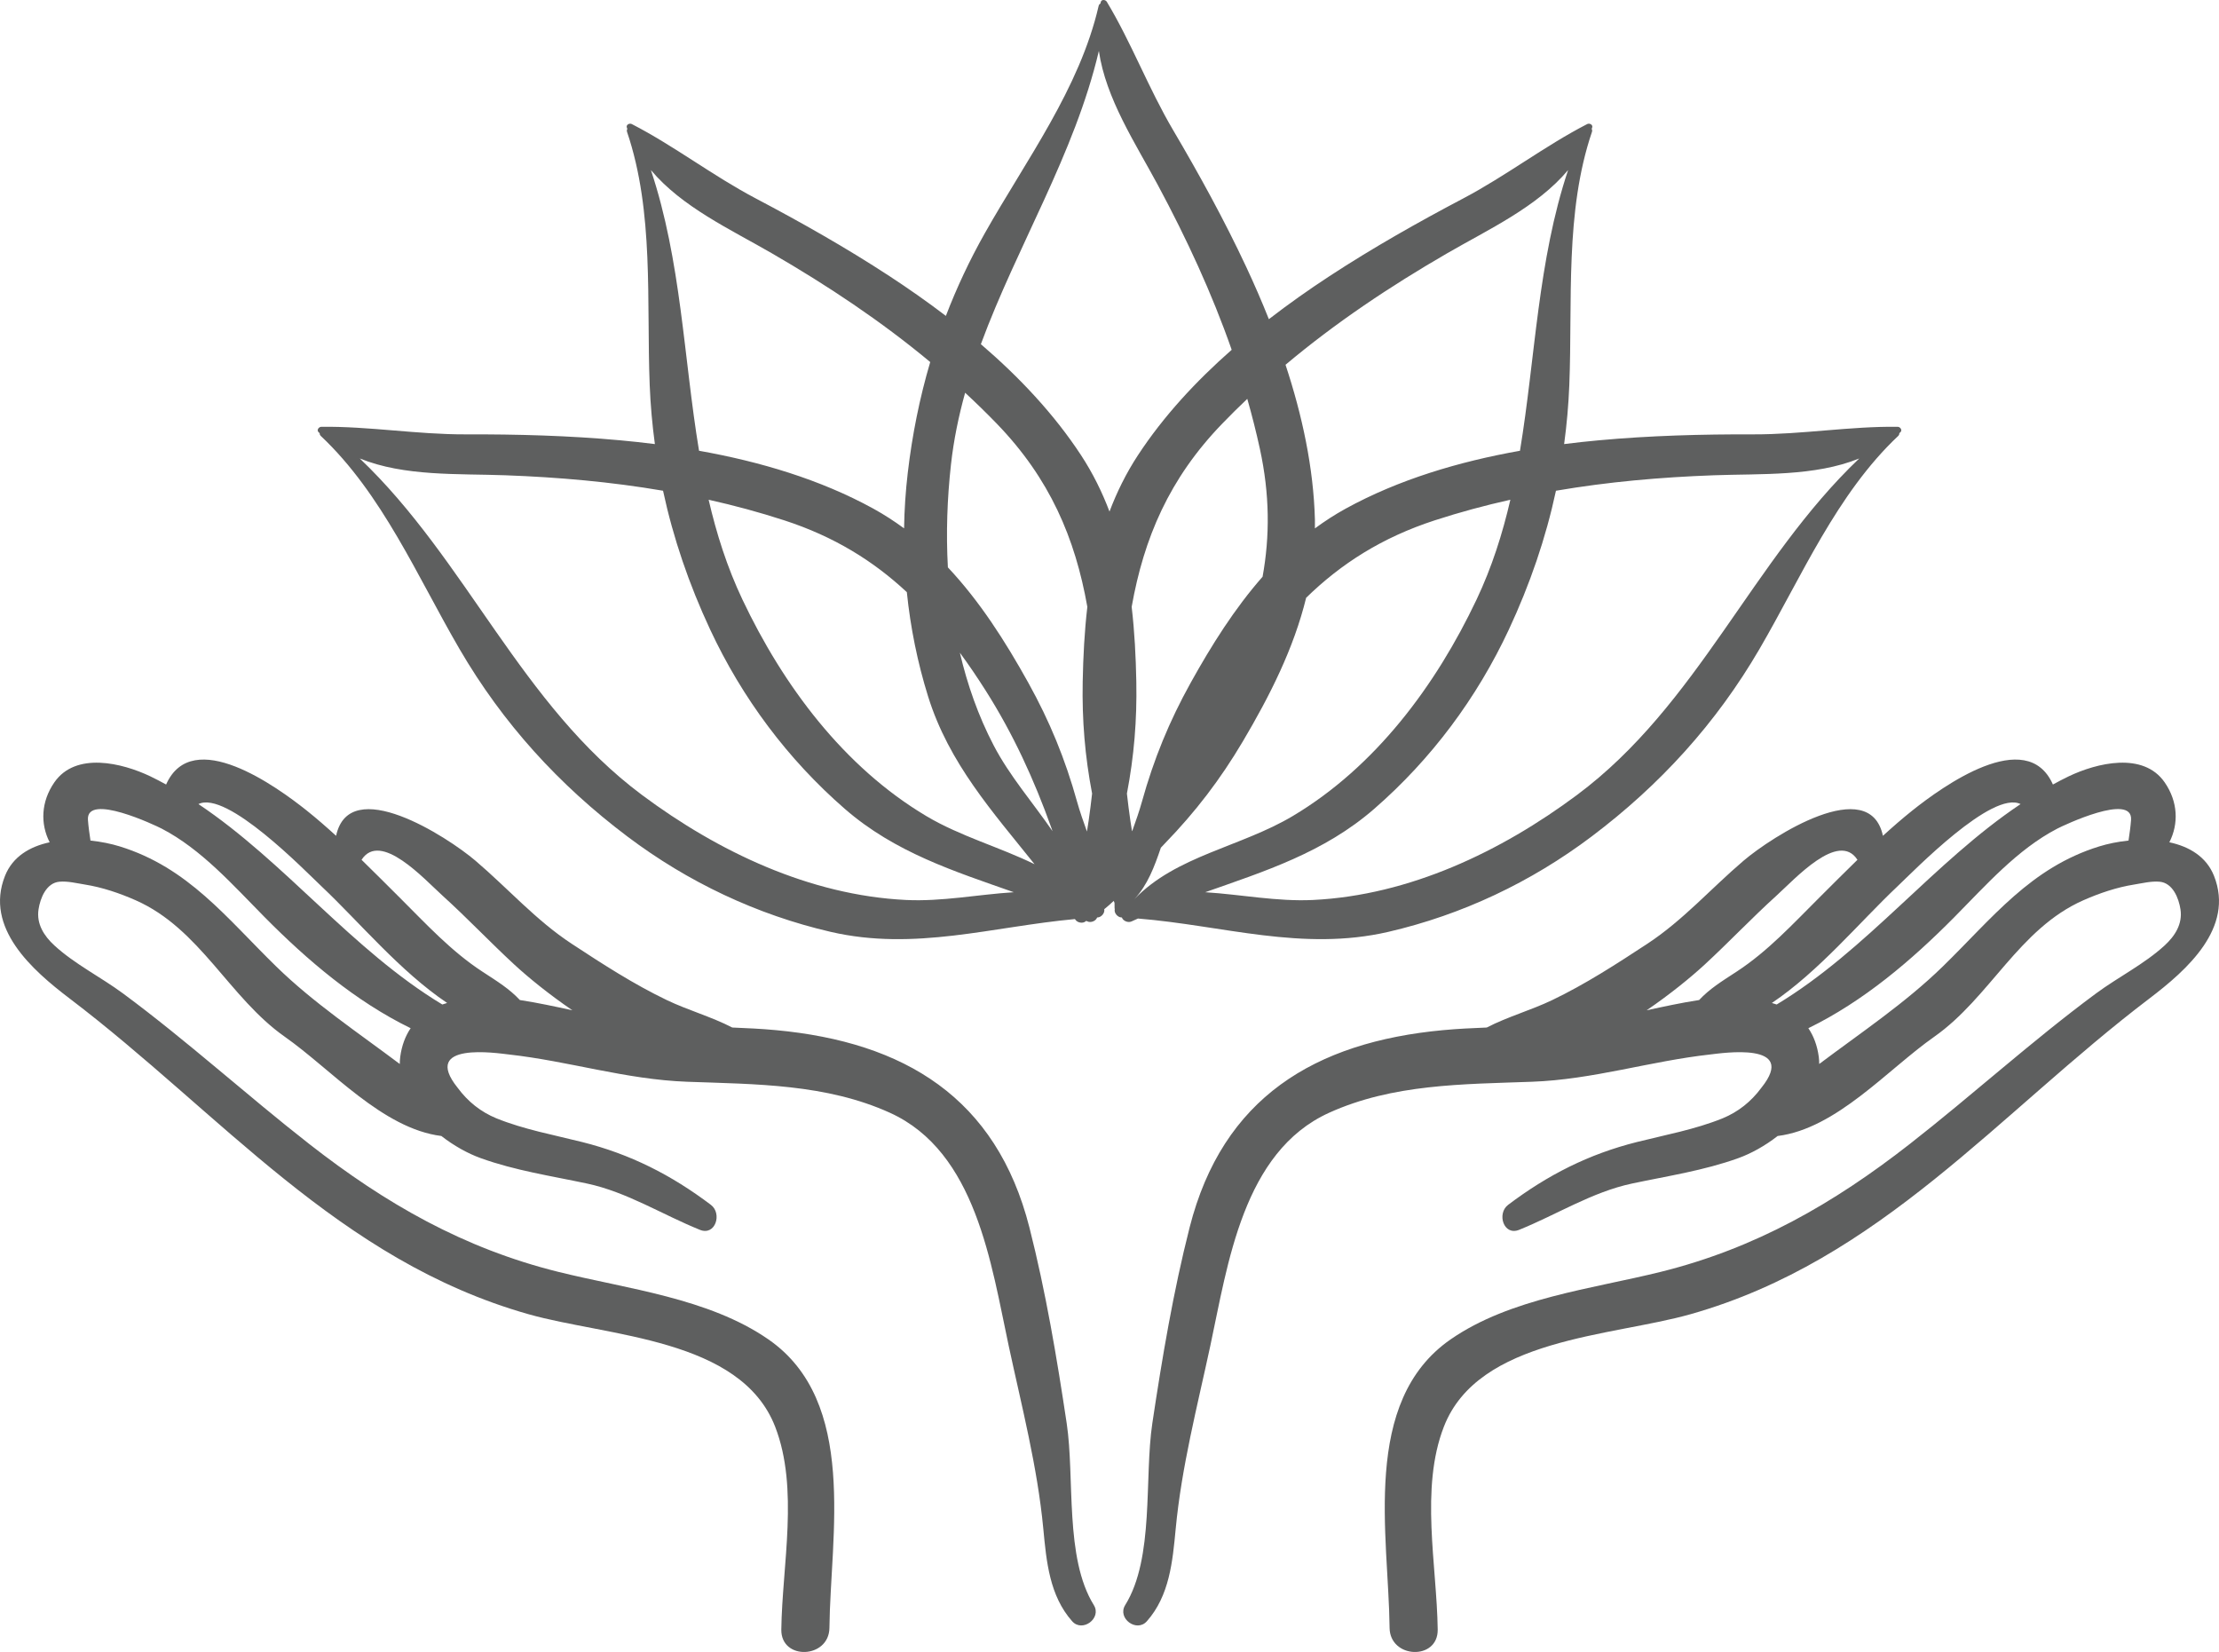
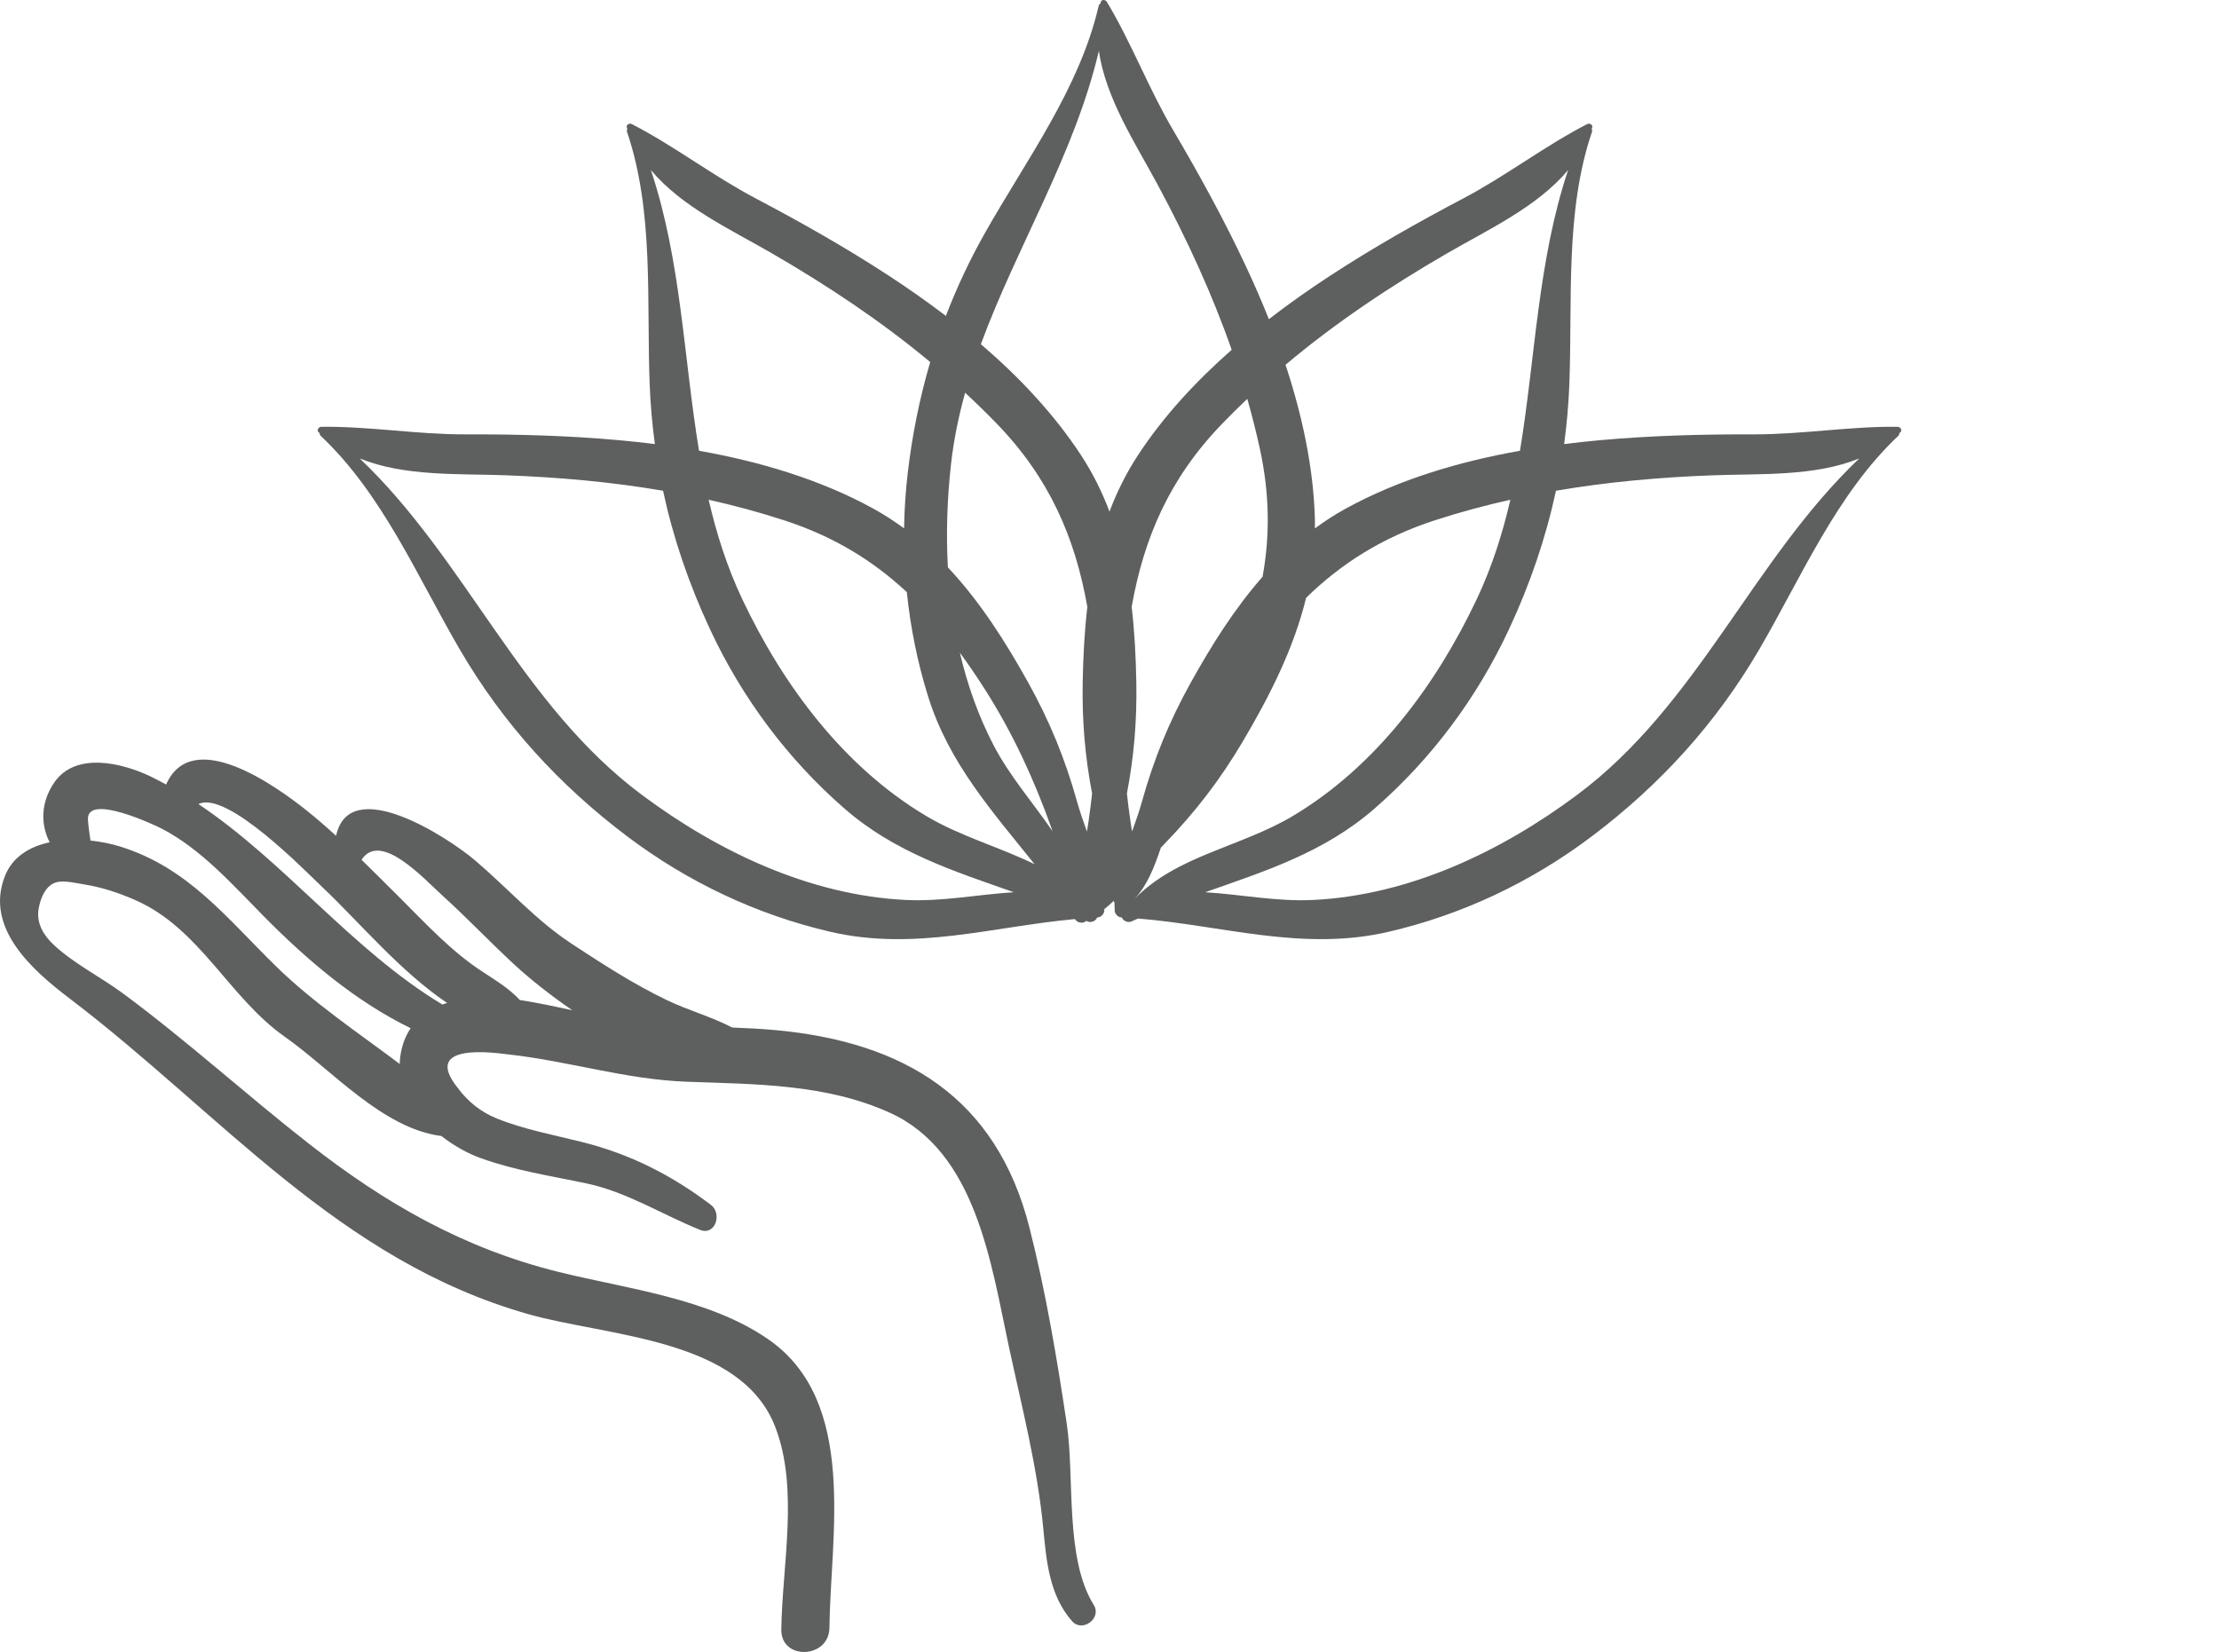
<svg xmlns="http://www.w3.org/2000/svg" version="1.1" baseProfile="tiny" id="Layer_1" x="0px" y="0px" viewBox="0 0 506.615 377.123" xml:space="preserve">
  <g>
    <path fill="#5E5F5F" d="M243.535,324.921c-2.246-14.965-4.78-30.05-8.517-44.724c-7.531-29.582-28.491-42.3-57.896-45.035   c-3.308-0.308-6.623-0.466-9.94-0.595c-4.776-2.473-10.102-3.94-14.962-6.271c-7.584-3.639-14.682-8.241-21.704-12.85   c-8.137-5.341-14.581-12.67-21.971-18.965c-6.457-5.5-28.765-19.875-31.813-5.683c-2.191-1.99-4.42-3.943-6.754-5.802   c-6.69-5.33-26.062-19.421-32.055-5.905c-1.189-0.643-2.38-1.284-3.609-1.87c-6.388-3.048-17.03-5.681-21.91,1.383   c-3.061,4.431-3.214,9.473-1.069,13.675c-4.514,0.969-8.437,3.26-10.189,7.656c-4.738,11.888,6.225,21.531,14.725,27.989   C50.496,254.23,77.29,287.712,120.616,300c18.114,5.138,48.481,5.419,56.358,25.697c5.473,14.089,1.6,31.629,1.405,46.312   c-0.094,7.094,10.912,6.663,10.986-0.405c0.22-21.01,6.585-51.654-13.954-65.86c-13.625-9.423-32.247-11.496-48-15.413   c-21.58-5.365-39.362-15.55-56.772-29.148C56.262,249.954,42.78,237.657,28.1,226.799c-5.084-3.76-11.019-6.69-15.681-10.965   c-2.392-2.195-4.117-4.941-3.623-8.22c0.388-2.57,1.763-6.07,4.78-6.335c1.906-0.167,3.943,0.353,5.814,0.649   c3.96,0.628,7.918,1.972,11.57,3.582c14.75,6.503,21.332,22.234,34.081,31.179c10.597,7.435,22.288,20.958,35.727,22.639   c2.873,2.242,6.04,3.997,8.989,5.059c7.888,2.841,16.095,4.058,24.267,5.796c9.107,1.937,17.188,7.101,25.767,10.566   c3.553,1.436,5.132-3.724,2.514-5.701c-9.047-6.834-18.424-11.588-29.397-14.34c-6.603-1.657-13.222-2.853-19.572-5.411   c-3.557-1.469-6.51-3.799-8.86-6.989c-8.506-10.605,9.133-7.873,11.636-7.596c13.815,1.526,26.752,5.728,40.777,6.235   c15.69,0.567,31.746,0.476,46.311,7.091c19.655,8.925,23.089,34.546,27.095,53.19c2.983,13.884,6.563,27.624,7.902,41.776   c0.709,7.495,1.42,15.267,6.582,21.097c2.341,2.644,6.816-0.682,4.95-3.686C243.031,355.637,245.407,337.393,243.535,324.921z    M91.377,241.247c-0.074,0.552-0.097,1.099-0.105,1.644c-9.596-7.211-19.66-13.917-28.2-22.25   c-11.35-11.074-20.071-22.576-35.724-27.419c-1.955-0.604-4.263-1.081-6.691-1.332c-0.233-1.577-0.463-3.158-0.576-4.7   c-0.467-6.312,15.453,1.254,16.822,1.962c9.112,4.718,16.397,13.028,23.523,20.223c9.787,9.881,20.755,19.216,33.329,25.347   C92.568,236.48,91.73,238.625,91.377,241.247z M100.985,229.309c-20.659-12.458-35.846-32.493-55.682-45.751   c6.458-3.186,24.147,15.043,28.12,18.798c8.708,8.232,17.882,19.35,28.659,26.606C101.716,229.077,101.34,229.176,100.985,229.309z    M118.797,228.307c-0.033-0.005-0.068-0.009-0.103-0.014c-2.433-2.593-5.062-4.198-8.592-6.504   c-7.095-4.63-12.842-10.896-18.805-16.836c-2.923-2.913-5.818-5.818-8.752-8.677c4.313-6.662,14.276,4.38,18.537,8.232   c5.598,5.061,10.778,10.556,16.322,15.67c3.176,2.931,7.87,6.767,13.274,10.455C126.721,229.774,122.767,228.919,118.797,228.307z" />
-     <path fill="#5E5F5F" d="M505.47,199.935c-1.751-4.396-5.675-6.688-10.188-7.656c2.145-4.202,1.991-9.244-1.069-13.675   c-4.88-7.063-15.522-4.431-21.909-1.383c-1.229,0.586-2.42,1.227-3.609,1.87c-5.993-13.516-25.365,0.575-32.056,5.905   c-2.334,1.859-4.563,3.812-6.754,5.802c-3.049-14.192-25.357,0.183-31.813,5.683c-7.39,6.295-13.834,13.624-21.971,18.965   c-7.021,4.608-14.119,9.21-21.704,12.85c-4.86,2.331-10.186,3.799-14.962,6.271c-3.317,0.129-6.633,0.287-9.94,0.595   c-29.406,2.735-50.365,15.453-57.896,45.035c-3.736,14.674-6.271,29.759-8.517,44.724c-1.873,12.472,0.503,30.716-6.195,41.496   c-1.866,3.004,2.609,6.33,4.95,3.686c5.161-5.83,5.872-13.602,6.581-21.097c1.34-14.152,4.919-27.893,7.902-41.776   c4.006-18.645,7.44-44.266,27.095-53.19c14.565-6.615,30.621-6.523,46.312-7.091c14.024-0.507,26.962-4.709,40.776-6.235   c2.503-0.276,20.143-3.009,11.637,7.596c-2.351,3.19-5.304,5.52-8.86,6.989c-6.35,2.559-12.969,3.754-19.572,5.411   c-10.974,2.752-20.351,7.506-29.397,14.34c-2.617,1.977-1.039,7.136,2.515,5.701c8.579-3.466,16.659-8.63,25.767-10.566   c8.172-1.738,16.38-2.955,24.268-5.796c2.949-1.062,6.116-2.817,8.988-5.059c13.439-1.68,25.13-15.204,35.728-22.639   c12.749-8.945,19.331-24.676,34.081-31.179c3.652-1.61,7.609-2.954,11.57-3.582c1.871-0.297,3.908-0.816,5.814-0.649   c3.017,0.265,4.392,3.765,4.78,6.335c0.493,3.278-1.23,6.024-3.623,8.22c-4.662,4.274-10.597,7.205-15.681,10.965   c-14.681,10.858-28.162,23.155-42.539,34.384c-17.411,13.599-35.192,23.784-56.772,29.148c-15.753,3.917-34.376,5.99-48,15.413   c-20.54,14.206-14.175,44.851-13.954,65.86c0.074,7.067,11.08,7.499,10.986,0.405c-0.194-14.683-4.067-32.223,1.405-46.312   c7.877-20.278,38.244-20.56,56.358-25.697c43.326-12.288,70.12-45.771,104.746-72.077   C499.246,221.466,510.208,211.823,505.47,199.935z M396.513,221.789c-3.531,2.306-6.16,3.911-8.593,6.504   c-0.034,0.005-0.069,0.009-0.103,0.014c-3.97,0.613-7.924,1.468-11.882,2.327c5.405-3.688,10.099-7.524,13.274-10.455   c5.544-5.114,10.725-10.609,16.322-15.67c4.261-3.852,14.224-14.895,18.537-8.232c-2.934,2.858-5.829,5.764-8.752,8.677   C409.355,210.893,403.608,217.159,396.513,221.789z M405.63,229.309c-0.355-0.133-0.731-0.232-1.098-0.347   c10.777-7.256,19.951-18.374,28.659-26.606c3.973-3.755,21.661-21.984,28.12-18.798   C441.476,196.816,426.289,216.851,405.63,229.309z M485.957,191.889c-2.427,0.25-4.735,0.727-6.69,1.332   c-15.652,4.843-24.374,16.346-35.724,27.419c-8.54,8.333-18.604,15.039-28.199,22.25c-0.009-0.545-0.031-1.091-0.105-1.644   c-0.354-2.622-1.191-4.767-2.379-6.525c12.574-6.131,23.542-15.466,33.328-25.347c7.127-7.195,14.412-15.505,23.524-20.223   c1.369-0.708,17.289-8.275,16.822-1.962C486.42,188.731,486.191,190.312,485.957,191.889z" />
    <path fill="#5E5F5F" d="M258.353,210.341c0.481-0.228,0.968-0.435,1.452-0.655c19.343,1.553,37.508,7.589,57.174,3.038   c16.833-3.896,32.584-11.352,46.393-21.762c15.673-11.816,28.445-25.838,38.342-42.822c9.622-16.514,17.592-35.367,31.654-48.616   c0.2-0.189,0.276-0.417,0.267-0.641c0.076-0.072,0.159-0.131,0.236-0.204c0.524-0.498-0.035-1.241-0.623-1.249   c-10.879-0.136-21.848,1.759-32.902,1.727c-11.828-0.034-23.579,0.279-35.362,1.36c-2.608,0.239-5.239,0.525-7.881,0.858   c0.6-4.43,1.001-8.917,1.183-13.476c0.757-19.098-1.041-39.486,5.168-57.782c0.09-0.262,0.05-0.498-0.064-0.691   c0.034-0.099,0.08-0.19,0.113-0.291c0.229-0.686-0.612-1.08-1.135-0.811c-9.674,4.98-18.474,11.795-28.254,16.95   c-10.464,5.515-20.697,11.299-30.599,17.778c-4.654,3.045-9.3,6.319-13.821,9.812c-1.629-4.083-3.371-8.089-5.193-11.979   c-5.017-10.716-10.681-21.017-16.684-31.209c-5.61-9.525-9.513-19.948-15.124-29.271c-0.303-0.504-1.227-0.611-1.392,0.093   c-0.024,0.104-0.033,0.204-0.057,0.307c-0.199,0.105-0.356,0.285-0.418,0.554c-4.334,18.828-16.583,35.227-25.978,51.871   c-3.478,6.161-6.427,12.451-8.896,18.886c-4.215-3.212-8.529-6.235-12.851-9.062c-9.902-6.479-20.134-12.263-30.599-17.778   c-9.78-5.155-18.58-11.97-28.253-16.95c-0.522-0.269-1.365,0.125-1.135,0.811c0.034,0.101,0.08,0.191,0.113,0.291   c-0.114,0.194-0.154,0.43-0.064,0.691c6.21,18.295,4.412,38.684,5.168,57.782c0.181,4.559,0.583,9.046,1.183,13.476   c-2.641-0.333-5.272-0.62-7.881-0.858c-11.784-1.081-23.534-1.394-35.363-1.36c-11.055,0.032-22.023-1.862-32.902-1.727   c-0.588,0.007-1.147,0.75-0.623,1.249c0.077,0.073,0.16,0.132,0.237,0.204c-0.01,0.224,0.065,0.451,0.267,0.641   c14.062,13.249,22.032,32.102,31.654,48.616c9.896,16.984,22.668,31.005,38.342,42.822c13.809,10.41,29.559,17.866,46.392,21.762   c19.193,4.442,36.957-1.197,55.78-2.916c0.025,0.038,0.051,0.074,0.076,0.112c0.509,0.784,1.84,0.963,2.439,0.342   c0.036-0.011,0.072-0.014,0.108-0.022c0.074,0.035,0.148,0.065,0.223,0.101c0.81,0.382,1.959-0.108,2.216-0.891   c0.031-0.002,0.062-0.004,0.093-0.005c0.917-0.043,1.724-1.063,1.533-1.887c0.744-0.599,1.467-1.234,2.169-1.902   c0.06,0.154,0.118,0.307,0.181,0.459c-0.004,0.419-0.005,0.837,0.015,1.255c0.002,0.055,0.036,0.091,0.048,0.141   c-0.233,0.832,0.593,1.889,1.526,1.933c0.031,0.001,0.062,0.003,0.093,0.005C256.393,210.233,257.543,210.724,258.353,210.341z    M391.25,108.497c10.801-0.396,23.041,0.298,33.229-3.837c-24.457,23.27-36.765,56.214-64.461,76.836   c-17.369,12.933-38.257,22.871-60.212,23.951c-8.242,0.405-16.531-1.26-24.645-1.768c13.576-4.778,27.094-9.05,38.554-19.008   c13.042-11.333,23.46-25.302,30.776-40.971c4.816-10.316,8.415-20.831,10.747-31.674C367.081,110,379.08,108.942,391.25,108.497z    M330.457,57.788c9.354-5.413,20.492-10.539,27.553-18.966c-6.932,20.755-7.453,42.706-10.988,64.08   c-13.883,2.469-27.682,6.548-39.824,13.229c-2.467,1.357-4.783,2.87-6.994,4.491c0.003-0.657,0.02-1.311,0.002-1.973   c-0.314-11.889-2.903-23.859-6.711-35.377C304.941,73.656,317.361,65.366,330.457,57.788z M298.202,136.464   c7.978-7.787,17.327-13.763,29.336-17.671c5.727-1.864,11.49-3.413,17.29-4.71c-1.795,7.758-4.212,15.398-7.736,22.828   c-9.279,19.565-23.071,38.137-41.957,49.383c-11.89,7.08-26.644,9.057-36.136,18.961c2.993-3.21,4.578-7.429,6.035-11.738   c0.301-0.326,0.603-0.649,0.908-0.963c7.03-7.247,12.692-14.66,17.819-23.325C289.917,158.827,295.382,148.002,298.202,136.464z    M284.764,91.051c1.069,3.747,2.032,7.538,2.87,11.384c2.276,10.439,2.296,19.98,0.623,29.222   c-6.386,7.264-11.639,15.608-16.416,24.207c-4.89,8.801-8.429,17.431-11.134,27.159c-0.607,2.188-1.391,4.404-2.193,6.639   c-0.023,0.028-0.045,0.056-0.068,0.083c-0.131-0.793-0.258-1.587-0.373-2.379c-0.302-2.078-0.559-4.146-0.791-6.21   c1.63-8.524,2.314-16.736,2.145-25.548c-0.109-5.717-0.399-11.434-1.061-17.067c2.779-15.681,8.562-29.288,20.641-41.789   C280.891,94.801,282.811,92.903,284.764,91.051z M148.606,38.822c7.061,8.428,18.198,13.554,27.553,18.966   c12.813,7.415,24.979,15.511,36.22,24.863c-2.417,8.18-4.112,16.6-5.131,25.298c-0.495,4.217-0.773,8.444-0.84,12.668   c-2.209-1.619-4.524-3.131-6.988-4.487c-12.144-6.681-25.942-10.76-39.825-13.229C156.059,81.528,155.538,59.577,148.606,38.822z    M206.809,205.447c-21.955-1.081-42.843-11.019-60.212-23.951c-27.696-20.622-40.003-53.566-64.46-76.836   c10.188,4.135,22.428,3.44,33.229,3.837c12.17,0.446,24.169,1.504,36.011,3.53c2.333,10.843,5.93,21.359,10.747,31.674   c7.316,15.669,17.734,29.638,30.776,40.971c11.46,9.958,24.978,14.229,38.554,19.008   C223.34,204.187,215.05,205.852,206.809,205.447z M211.481,186.293c-18.886-11.246-32.678-29.817-41.958-49.383   c-3.524-7.43-5.941-15.069-7.736-22.827c5.8,1.297,11.563,2.846,17.29,4.71c11.332,3.688,20.284,9.231,27.961,16.385   c0.822,8.053,2.43,16.024,4.852,23.803c4.765,15.3,14.812,26.416,24.31,38.308C228.248,193.38,219.255,190.922,211.481,186.293z    M226.844,170.129c-3.486-6.693-5.987-13.81-7.699-21.134c2.002,2.73,3.948,5.587,5.855,8.593   c6.31,9.943,11.075,20.33,15.048,31.432c0.085,0.239,0.166,0.482,0.25,0.723C235.86,183.281,230.512,177.17,226.844,170.129z    M248.542,187.367c-0.119,0.816-0.25,1.635-0.385,2.453c-0.823-2.289-1.627-4.557-2.25-6.795   c-2.705-9.728-6.244-18.358-11.133-27.159c-5.255-9.457-11.083-18.605-18.366-26.346c-0.436-7.859-0.152-15.754,0.703-23.456   c0.627-5.643,1.759-11.091,3.235-16.408c2.472,2.293,4.898,4.65,7.263,7.097c12.078,12.501,17.861,26.108,20.64,41.789   c-0.661,5.633-0.95,11.35-1.06,17.067c-0.169,8.812,0.515,17.023,2.145,25.548C249.1,183.221,248.844,185.289,248.542,187.367z    M253.307,116.782c-1.678-4.435-3.791-8.736-6.482-12.846c-6.184-9.439-14.145-17.871-22.883-25.368   c8.312-22.559,21.374-43.301,26.939-66.942c1.576,10.881,8.356,21.096,13.468,30.618c6.566,12.231,12.331,24.674,16.855,37.609   c-8.158,7.175-15.58,15.177-21.414,24.083C257.098,108.045,254.986,112.347,253.307,116.782z" />
  </g>
</svg>